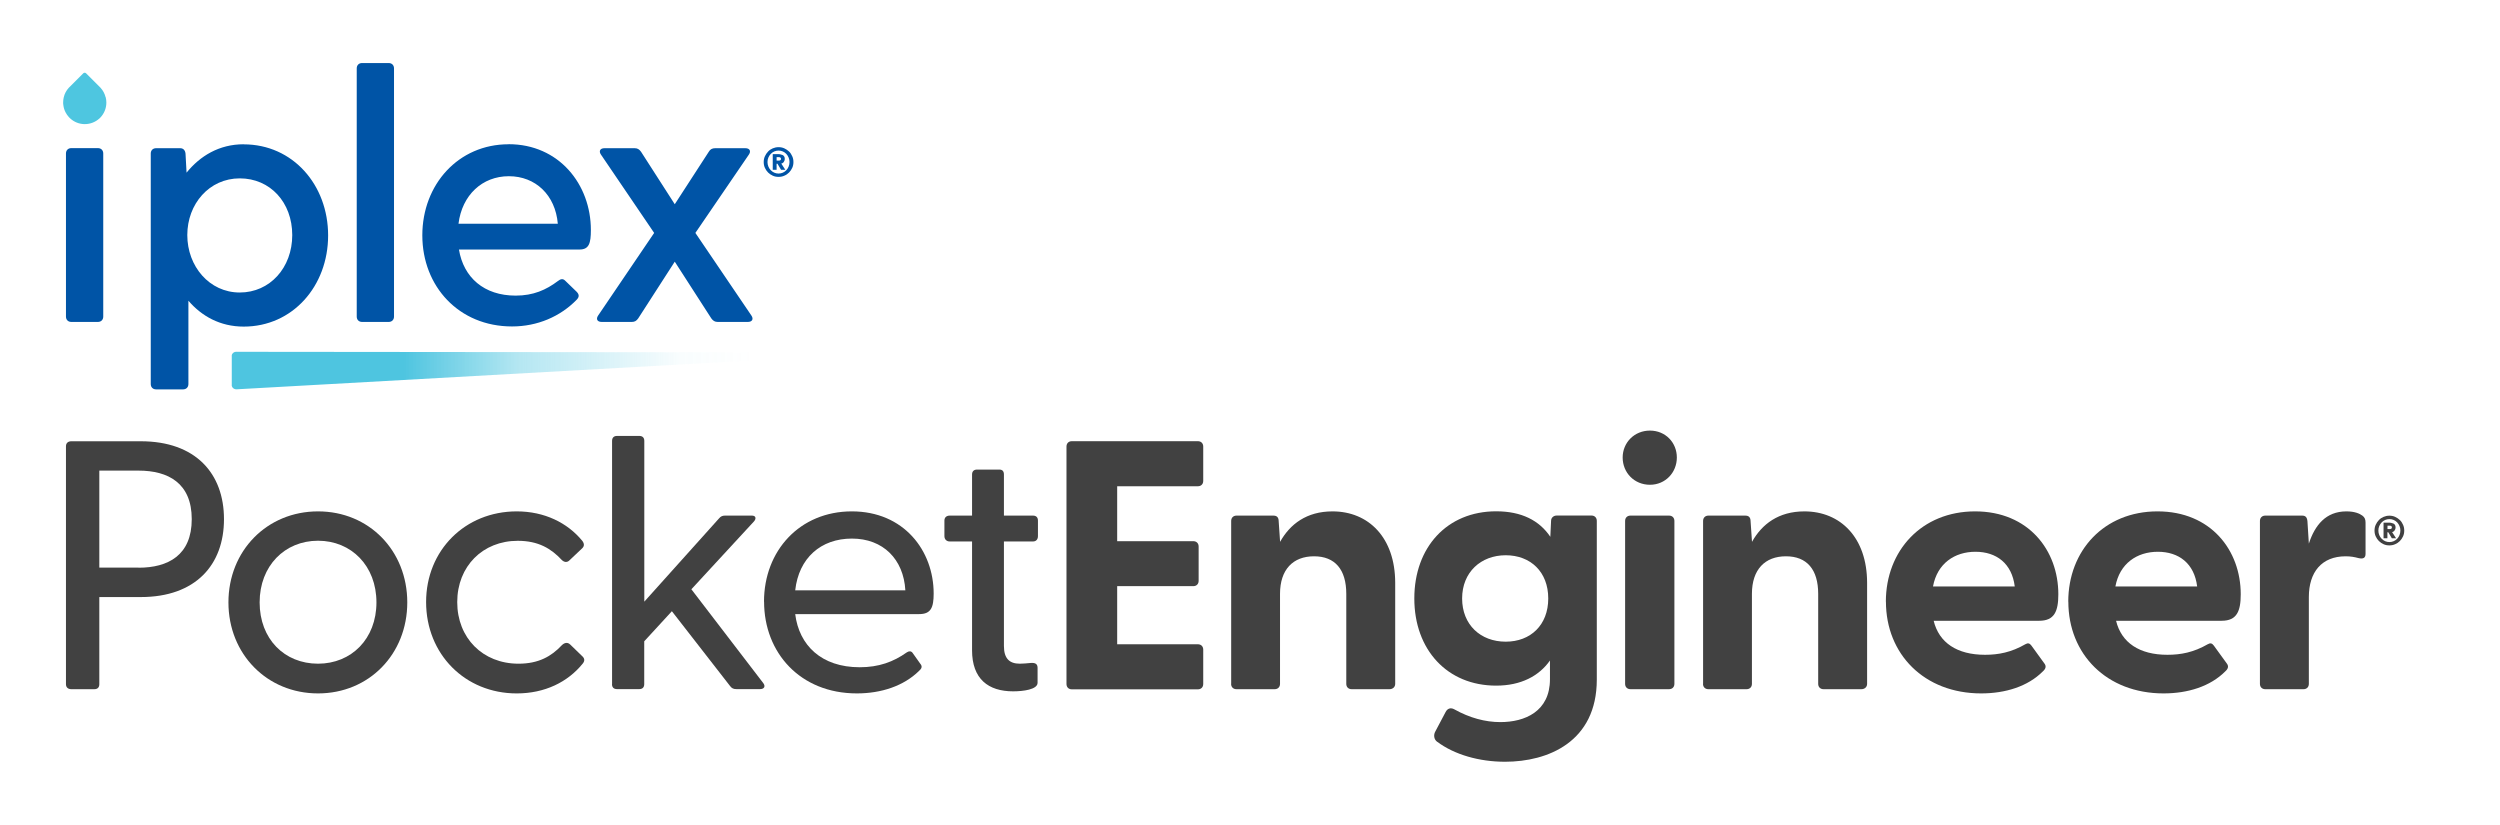
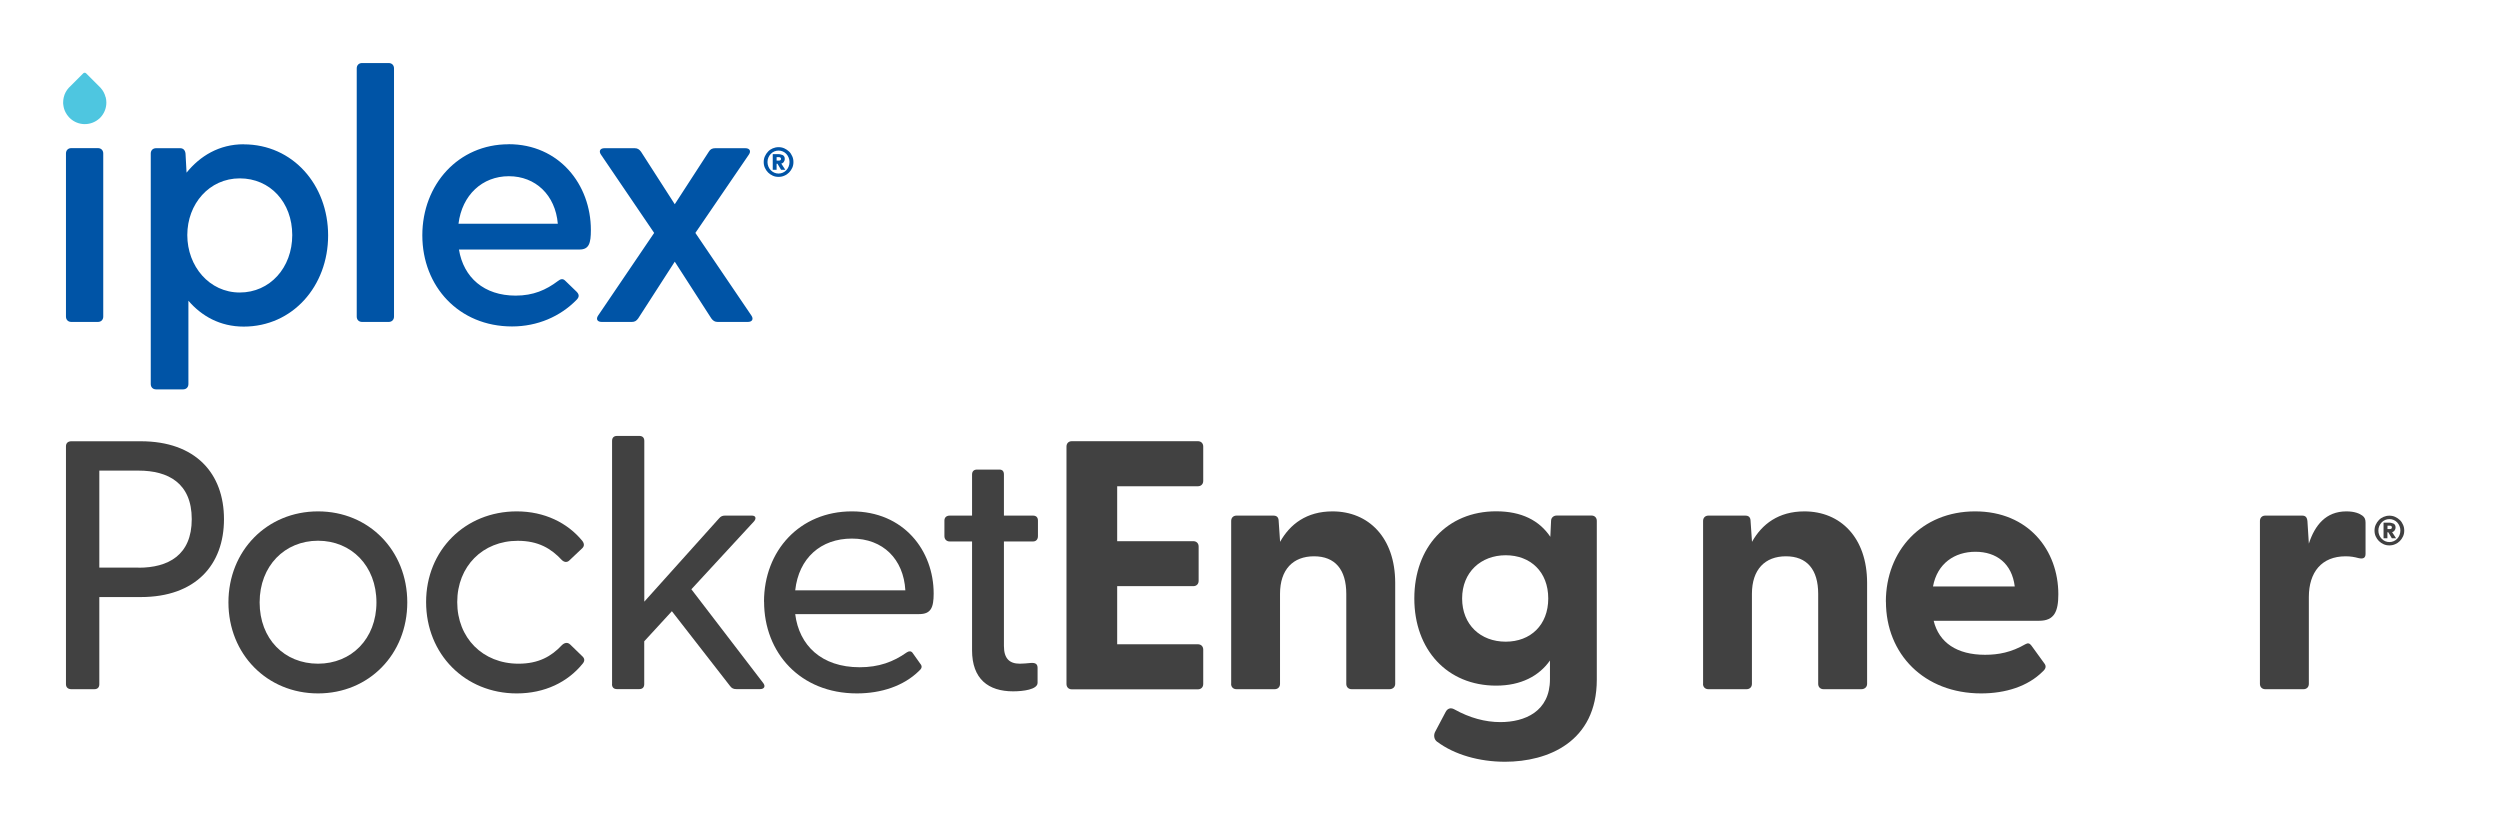
<svg xmlns="http://www.w3.org/2000/svg" id="Layer_1" width="118.99mm" height="39.26mm" viewBox="0 0 337.3 111.28">
  <defs>
    <style>.cls-1{fill:url(#linear-gradient);}.cls-1,.cls-2,.cls-3,.cls-4,.cls-5{stroke-width:0px;}.cls-2{fill:#4ec6e0;}.cls-3{fill:#414141;}.cls-4{fill:#404041;}.cls-5{fill:#0054a6;}</style>
    <linearGradient id="linear-gradient" x1="31.26" y1="49.99" x2="101.53" y2="49.99" gradientUnits="userSpaceOnUse">
      <stop offset=".33" stop-color="#4ec5e0" />
      <stop offset=".55" stop-color="rgba(78,197,224,.65)" stop-opacity=".65" />
      <stop offset=".86" stop-color="rgba(78,197,224,.19)" stop-opacity=".19" />
      <stop offset="1" stop-color="#4ec5e0" stop-opacity="0" />
    </linearGradient>
  </defs>
  <path class="cls-3" d="M8.9,92.31v-32.11c0-.43.29-.67.72-.67h9.37c7.41,0,11.23,4.35,11.23,10.51s-3.82,10.51-11.23,10.51h-5.59v11.76c0,.43-.24.67-.67.67h-3.11c-.43,0-.72-.24-.72-.67ZM18.7,76.59c3.97,0,7.17-1.67,7.17-6.55s-3.2-6.55-7.17-6.55h-5.3v13.09h5.3Z" />
  <path class="cls-3" d="M30.82,81.27c0-6.98,5.21-12.28,12.09-12.28s12.04,5.3,12.04,12.28-5.16,12.28-12.04,12.28-12.09-5.3-12.09-12.28ZM42.91,89.54c4.49,0,7.88-3.34,7.88-8.27s-3.39-8.32-7.88-8.32-7.88,3.39-7.88,8.32,3.34,8.27,7.88,8.27Z" />
  <path class="cls-3" d="M57.49,81.22c0-6.98,5.26-12.23,12.23-12.23,3.73,0,6.83,1.53,8.84,3.97.29.38.29.72,0,1l-1.67,1.58c-.38.43-.81.29-1.1,0-1.43-1.53-3.15-2.58-5.93-2.58-4.73,0-8.17,3.44-8.17,8.27s3.44,8.31,8.27,8.31c2.72,0,4.44-1,5.83-2.48.33-.33.76-.48,1.15-.1l1.67,1.62c.29.29.29.62,0,.96-2.01,2.48-5.11,4.01-8.89,4.01-6.98,0-12.23-5.3-12.23-12.33Z" />
  <path class="cls-3" d="M82.58,92.31v-32.83c0-.43.24-.67.67-.67h3.01c.43,0,.67.24.67.67v21.69l10.08-11.23c.24-.29.48-.38.81-.38h3.63c.52,0,.62.38.29.77l-8.46,9.17,9.7,12.66c.33.43.14.81-.43.81h-3.2c-.38,0-.62-.1-.86-.43l-7.84-10.08-3.73,4.06v5.78c0,.43-.24.67-.67.67h-3.01c-.43,0-.67-.24-.67-.67Z" />
  <path class="cls-3" d="M103.08,81.17c0-6.88,4.83-12.18,11.85-12.18s11.04,5.3,11.04,11.09c0,1.91-.38,2.77-1.96,2.77h-16.72c.52,4.2,3.53,7.17,8.7,7.17,2.58,0,4.54-.72,6.36-2.01.29-.19.57-.19.76.05l1.05,1.48c.33.38.19.67-.19,1-2.06,2.01-5.07,3.01-8.36,3.01-7.65,0-12.52-5.49-12.52-12.38ZM122.15,79.64c-.24-4.2-3.01-6.98-7.21-6.98s-7.17,2.63-7.65,6.98h14.86Z" />
  <path class="cls-3" d="M131.15,87.72v-14.67h-3.01c-.43,0-.72-.29-.72-.72v-2.1c0-.43.29-.67.72-.67h3.01v-5.54c0-.43.24-.67.67-.67h3.01c.43,0,.62.24.62.67v5.54h3.92c.43,0,.67.24.67.67v2.1c0,.43-.24.72-.67.72h-3.92v14.1c0,1.72.77,2.39,2.15,2.39.38,0,1-.05,1.48-.1.67-.05.91.19.91.67v2.01c0,.91-1.96,1.15-3.3,1.15-3.35,0-5.54-1.67-5.54-5.54Z" />
  <path class="cls-3" d="M143.89,92.26v-32.02c0-.43.29-.72.72-.72h17.01c.43,0,.72.29.72.72v4.64c0,.43-.29.72-.72.72h-10.89v7.41h10.27c.43,0,.72.29.72.72v4.63c0,.43-.29.72-.72.72h-10.27v7.84h10.89c.43,0,.72.29.72.72v4.64c0,.43-.29.72-.72.72h-17.01c-.43,0-.72-.29-.72-.72Z" />
  <path class="cls-3" d="M166.11,92.26v-21.98c0-.43.29-.72.72-.72h4.97c.43,0,.72.19.72.77l.19,2.77c1.34-2.39,3.58-4.11,7.07-4.11,4.87,0,8.46,3.54,8.46,9.65v13.62c0,.43-.33.72-.77.72h-5.11c-.43,0-.72-.29-.72-.72v-12.14c0-3.3-1.53-5.07-4.35-5.07s-4.59,1.77-4.59,5.07v12.14c0,.43-.29.72-.72.72h-5.16c-.43,0-.72-.29-.72-.72Z" />
  <path class="cls-3" d="M193.93,100.1c-.48-.33-.53-.95-.29-1.39l1.39-2.63c.24-.48.67-.67,1.19-.38,2.06,1.15,4.16,1.72,6.21,1.72,3.3,0,6.69-1.43,6.69-5.78v-2.53c-1.48,2.1-3.92,3.39-7.26,3.39-6.59,0-11.04-4.83-11.04-11.76s4.44-11.76,11.04-11.76c3.44,0,5.83,1.24,7.31,3.44l.1-2.15c0-.43.34-.72.77-.72h4.68c.43,0,.72.29.72.72v21.41c0,8.41-6.59,11.09-12.38,11.09-3.49,0-6.83-.96-9.13-2.68ZM203.15,86.57c3.35,0,5.74-2.24,5.74-5.83s-2.39-5.83-5.74-5.83-5.88,2.29-5.88,5.83,2.48,5.83,5.88,5.83Z" />
-   <path class="cls-3" d="M218.93,61.72c0-2.01,1.58-3.63,3.68-3.63s3.63,1.62,3.63,3.63-1.53,3.68-3.63,3.68-3.68-1.62-3.68-3.68ZM219.26,70.28c0-.43.29-.72.72-.72h5.21c.43,0,.72.29.72.72v21.98c0,.43-.29.72-.72.72h-5.21c-.43,0-.72-.29-.72-.72v-21.98Z" />
  <path class="cls-3" d="M229.78,92.26v-21.98c0-.43.29-.72.72-.72h4.97c.43,0,.72.19.72.77l.19,2.77c1.34-2.39,3.58-4.11,7.07-4.11,4.87,0,8.46,3.54,8.46,9.65v13.62c0,.43-.33.72-.77.72h-5.11c-.43,0-.72-.29-.72-.72v-12.14c0-3.3-1.53-5.07-4.35-5.07s-4.59,1.77-4.59,5.07v12.14c0,.43-.29.72-.72.72h-5.16c-.43,0-.72-.29-.72-.72Z" />
  <path class="cls-3" d="M254.44,81.17c0-6.88,4.83-12.18,12.04-12.18s11.23,5.26,11.23,11.18c0,2.29-.52,3.58-2.58,3.58h-14.24c.72,2.96,3.15,4.59,6.93,4.59,1.82,0,3.54-.33,5.45-1.43.33-.19.57-.14.81.19l1.77,2.44c.24.33.19.67-.24,1.05-2.01,2.01-5.02,2.96-8.31,2.96-7.69,0-12.85-5.3-12.85-12.38ZM271.83,79.12c-.38-3.11-2.48-4.68-5.3-4.68s-5.16,1.58-5.73,4.68h11.04Z" />
-   <path class="cls-3" d="M279.05,81.17c0-6.88,4.83-12.18,12.04-12.18s11.23,5.26,11.23,11.18c0,2.29-.52,3.58-2.58,3.58h-14.24c.72,2.96,3.15,4.59,6.93,4.59,1.82,0,3.54-.33,5.45-1.43.33-.19.57-.14.81.19l1.77,2.44c.24.33.19.67-.24,1.05-2.01,2.01-5.02,2.96-8.31,2.96-7.69,0-12.85-5.3-12.85-12.38ZM296.44,79.12c-.38-3.11-2.48-4.68-5.3-4.68s-5.16,1.58-5.73,4.68h11.04Z" />
  <path class="cls-3" d="M304.91,92.26v-21.98c0-.43.29-.72.72-.72h4.97c.43,0,.67.19.72.77l.19,3.01c.81-2.48,2.29-4.35,5.07-4.35,1.1,0,1.77.29,2.15.57.33.24.43.53.43.96v4.2c0,.57-.33.72-.96.57-.52-.14-1.05-.24-1.72-.24-3.25,0-4.97,2.15-4.97,5.5v11.71c0,.43-.29.72-.72.72h-5.16c-.43,0-.72-.29-.72-.72Z" />
  <path class="cls-2" d="M14.24,13.09c-.11-.45-.33-.86-.63-1.2l-.04-.05-.18-.18-1.77-1.77c-.11-.11-.28-.11-.39,0l-1.2,1.2-.57.57-.18.18c-.33.36-.57.8-.68,1.29-.05.22-.08.44-.08.68,0,.13,0,.26.03.39.04.33.14.65.29.94.12.24.27.45.45.65l.18.18c.52.48,1.21.77,1.97.77s1.45-.29,1.97-.76h.01s.17-.18.17-.18c.22-.24.4-.52.53-.83.15-.35.23-.73.23-1.14,0-.25-.03-.49-.09-.72" />
  <path class="cls-5" d="M8.9,20.7v22.01c0,.43.29.72.72.72h3.59c.43,0,.72-.29.72-.72v-22.01c0-.43-.29-.72-.72-.72h-3.59c-.43,0-.72.29-.72.72M48.13,9.22v33.49c0,.43.29.72.72.72h3.59c.43,0,.72-.29.72-.72V9.22c0-.43-.29-.72-.72-.72h-3.59c-.43,0-.72.29-.72.72M68.61,19.46c-6.75,0-11.63,5.41-11.63,12.29s4.93,12.29,12.1,12.29c3.44,0,6.51-1.34,8.71-3.59.38-.38.38-.72,0-1.1l-1.53-1.48c-.33-.33-.62-.24-1,.05-1.58,1.19-3.3,1.96-5.69,1.96-4.26,0-7.03-2.44-7.65-6.22h16.27c1.29,0,1.53-.86,1.53-2.63,0-6.17-4.31-11.58-11.1-11.58M68.66,23.77c3.59,0,6.27,2.54,6.6,6.41h-13.4c.48-3.87,3.21-6.41,6.79-6.41M101.38,42.57l-7.56-11.15,7.22-10.57c.33-.48.1-.86-.48-.86h-4.07c-.38,0-.67.14-.86.48l-4.59,7.08-4.55-7.08c-.24-.33-.48-.48-.86-.48h-4.07c-.57,0-.81.38-.48.86l7.18,10.57-7.56,11.15c-.33.48-.1.86.48.86h4.07c.38,0,.62-.14.86-.48l4.93-7.65,4.93,7.65c.24.33.48.48.86.48h4.07c.58,0,.81-.38.48-.86" />
  <path class="cls-5" d="M32.87,19.46c-3.3,0-5.88,1.58-7.7,3.83l-.14-2.58c-.05-.43-.29-.72-.72-.72h-3.25c-.43,0-.72.29-.72.72v31.1c0,.43.29.72.72.72h3.64c.43,0,.72-.29.72-.72v-11.24c1.77,2.06,4.26,3.49,7.46,3.49,6.6,0,11.39-5.46,11.39-12.3s-4.78-12.29-11.39-12.29M32.35,39.46c-4.11,0-7.08-3.54-7.08-7.75s2.97-7.65,7.08-7.65,7.08,3.25,7.08,7.65-3.01,7.75-7.08,7.75" />
  <path class="cls-5" d="M103.04,21.86c0-.28.05-.54.16-.78.11-.24.25-.45.43-.64s.39-.33.63-.43.5-.16.78-.16.54.05.78.16.45.25.64.43.32.39.43.64c.11.24.16.5.16.78s-.05.54-.16.78c-.11.24-.25.45-.43.63-.18.18-.39.33-.64.43-.24.11-.5.16-.78.16s-.54-.05-.78-.16c-.24-.11-.45-.25-.63-.43-.18-.18-.32-.39-.43-.63-.11-.24-.16-.5-.16-.78ZM103.55,21.86c0,.21.04.42.12.61.08.19.18.35.32.49s.29.25.47.33c.18.08.38.12.58.12s.4-.04.58-.12c.18-.08.34-.19.47-.33.13-.14.24-.31.31-.49s.12-.39.12-.61-.04-.42-.12-.61-.18-.35-.31-.49c-.13-.14-.29-.25-.47-.33-.18-.08-.38-.12-.58-.12s-.4.04-.58.12c-.18.08-.34.19-.47.33s-.24.3-.32.49c-.08.19-.12.39-.12.61ZM104.27,20.79h.67c.12,0,.24,0,.35.03s.21.05.3.09.16.11.21.19c.05.08.08.18.08.31,0,.09-.01.18-.04.26s-.07.14-.11.2c-.04.05-.09.1-.15.13-.06.03-.11.06-.17.06l.54.84h-.57l-.48-.81h-.12v.81h-.52v-2.1ZM104.78,21.66h.25s.07,0,.11,0,.08-.01.11-.03c.03-.02.06-.04.09-.07.02-.03.03-.07.03-.13s-.01-.1-.03-.13c-.02-.03-.05-.05-.09-.07-.03-.02-.07-.02-.11-.03-.04,0-.07,0-.11,0h-.25v.45Z" />
-   <path class="cls-1" d="M31.89,47.45c-.31,0-.57.2-.62.47v3.94c-.03.17.03.34.15.47.12.12.29.19.46.19.01,0,.03,0,.04,0l69.02-3.86c.33-.02.59-.27.59-.56h0s0-.02,0-.02c-.01-.31-.29-.55-.63-.55l-69.02-.07h0Z" />
  <path class="cls-4" d="M320.37,71.58c0-.28.05-.54.16-.78.11-.24.25-.45.43-.64s.39-.33.63-.43.5-.16.78-.16.54.05.78.16.45.25.64.43.32.39.43.64c.11.24.16.5.16.78s-.05.54-.16.78c-.11.24-.25.45-.43.63-.18.18-.39.33-.64.43-.24.11-.5.16-.78.16s-.54-.05-.78-.16c-.24-.11-.45-.25-.63-.43-.18-.18-.32-.39-.43-.63-.11-.24-.16-.5-.16-.78ZM320.89,71.58c0,.21.04.42.12.61.08.19.18.35.32.49s.29.25.47.33c.18.08.38.12.58.12s.4-.04.58-.12c.18-.08.34-.19.47-.33.13-.14.24-.31.31-.49s.12-.39.12-.61-.04-.42-.12-.61-.18-.35-.31-.49c-.13-.14-.29-.25-.47-.33-.18-.08-.38-.12-.58-.12s-.4.04-.58.12c-.18.08-.34.19-.47.33s-.24.3-.32.49c-.08.19-.12.39-.12.61ZM321.6,70.51h.67c.12,0,.24,0,.35.03s.21.05.3.09.16.11.21.19c.05.08.08.18.08.31,0,.09-.01.18-.04.26s-.07.14-.11.2c-.04.05-.09.1-.15.13-.06.03-.11.06-.17.06l.54.84h-.57l-.48-.81h-.12v.81h-.52v-2.1ZM322.12,71.38h.25s.07,0,.11,0,.08-.01.11-.03c.03-.02.06-.04.09-.07.02-.03.03-.07.03-.13s-.01-.1-.03-.13c-.02-.03-.05-.05-.09-.07-.03-.02-.07-.02-.11-.03-.04,0-.07,0-.11,0h-.25v.45Z" />
</svg>